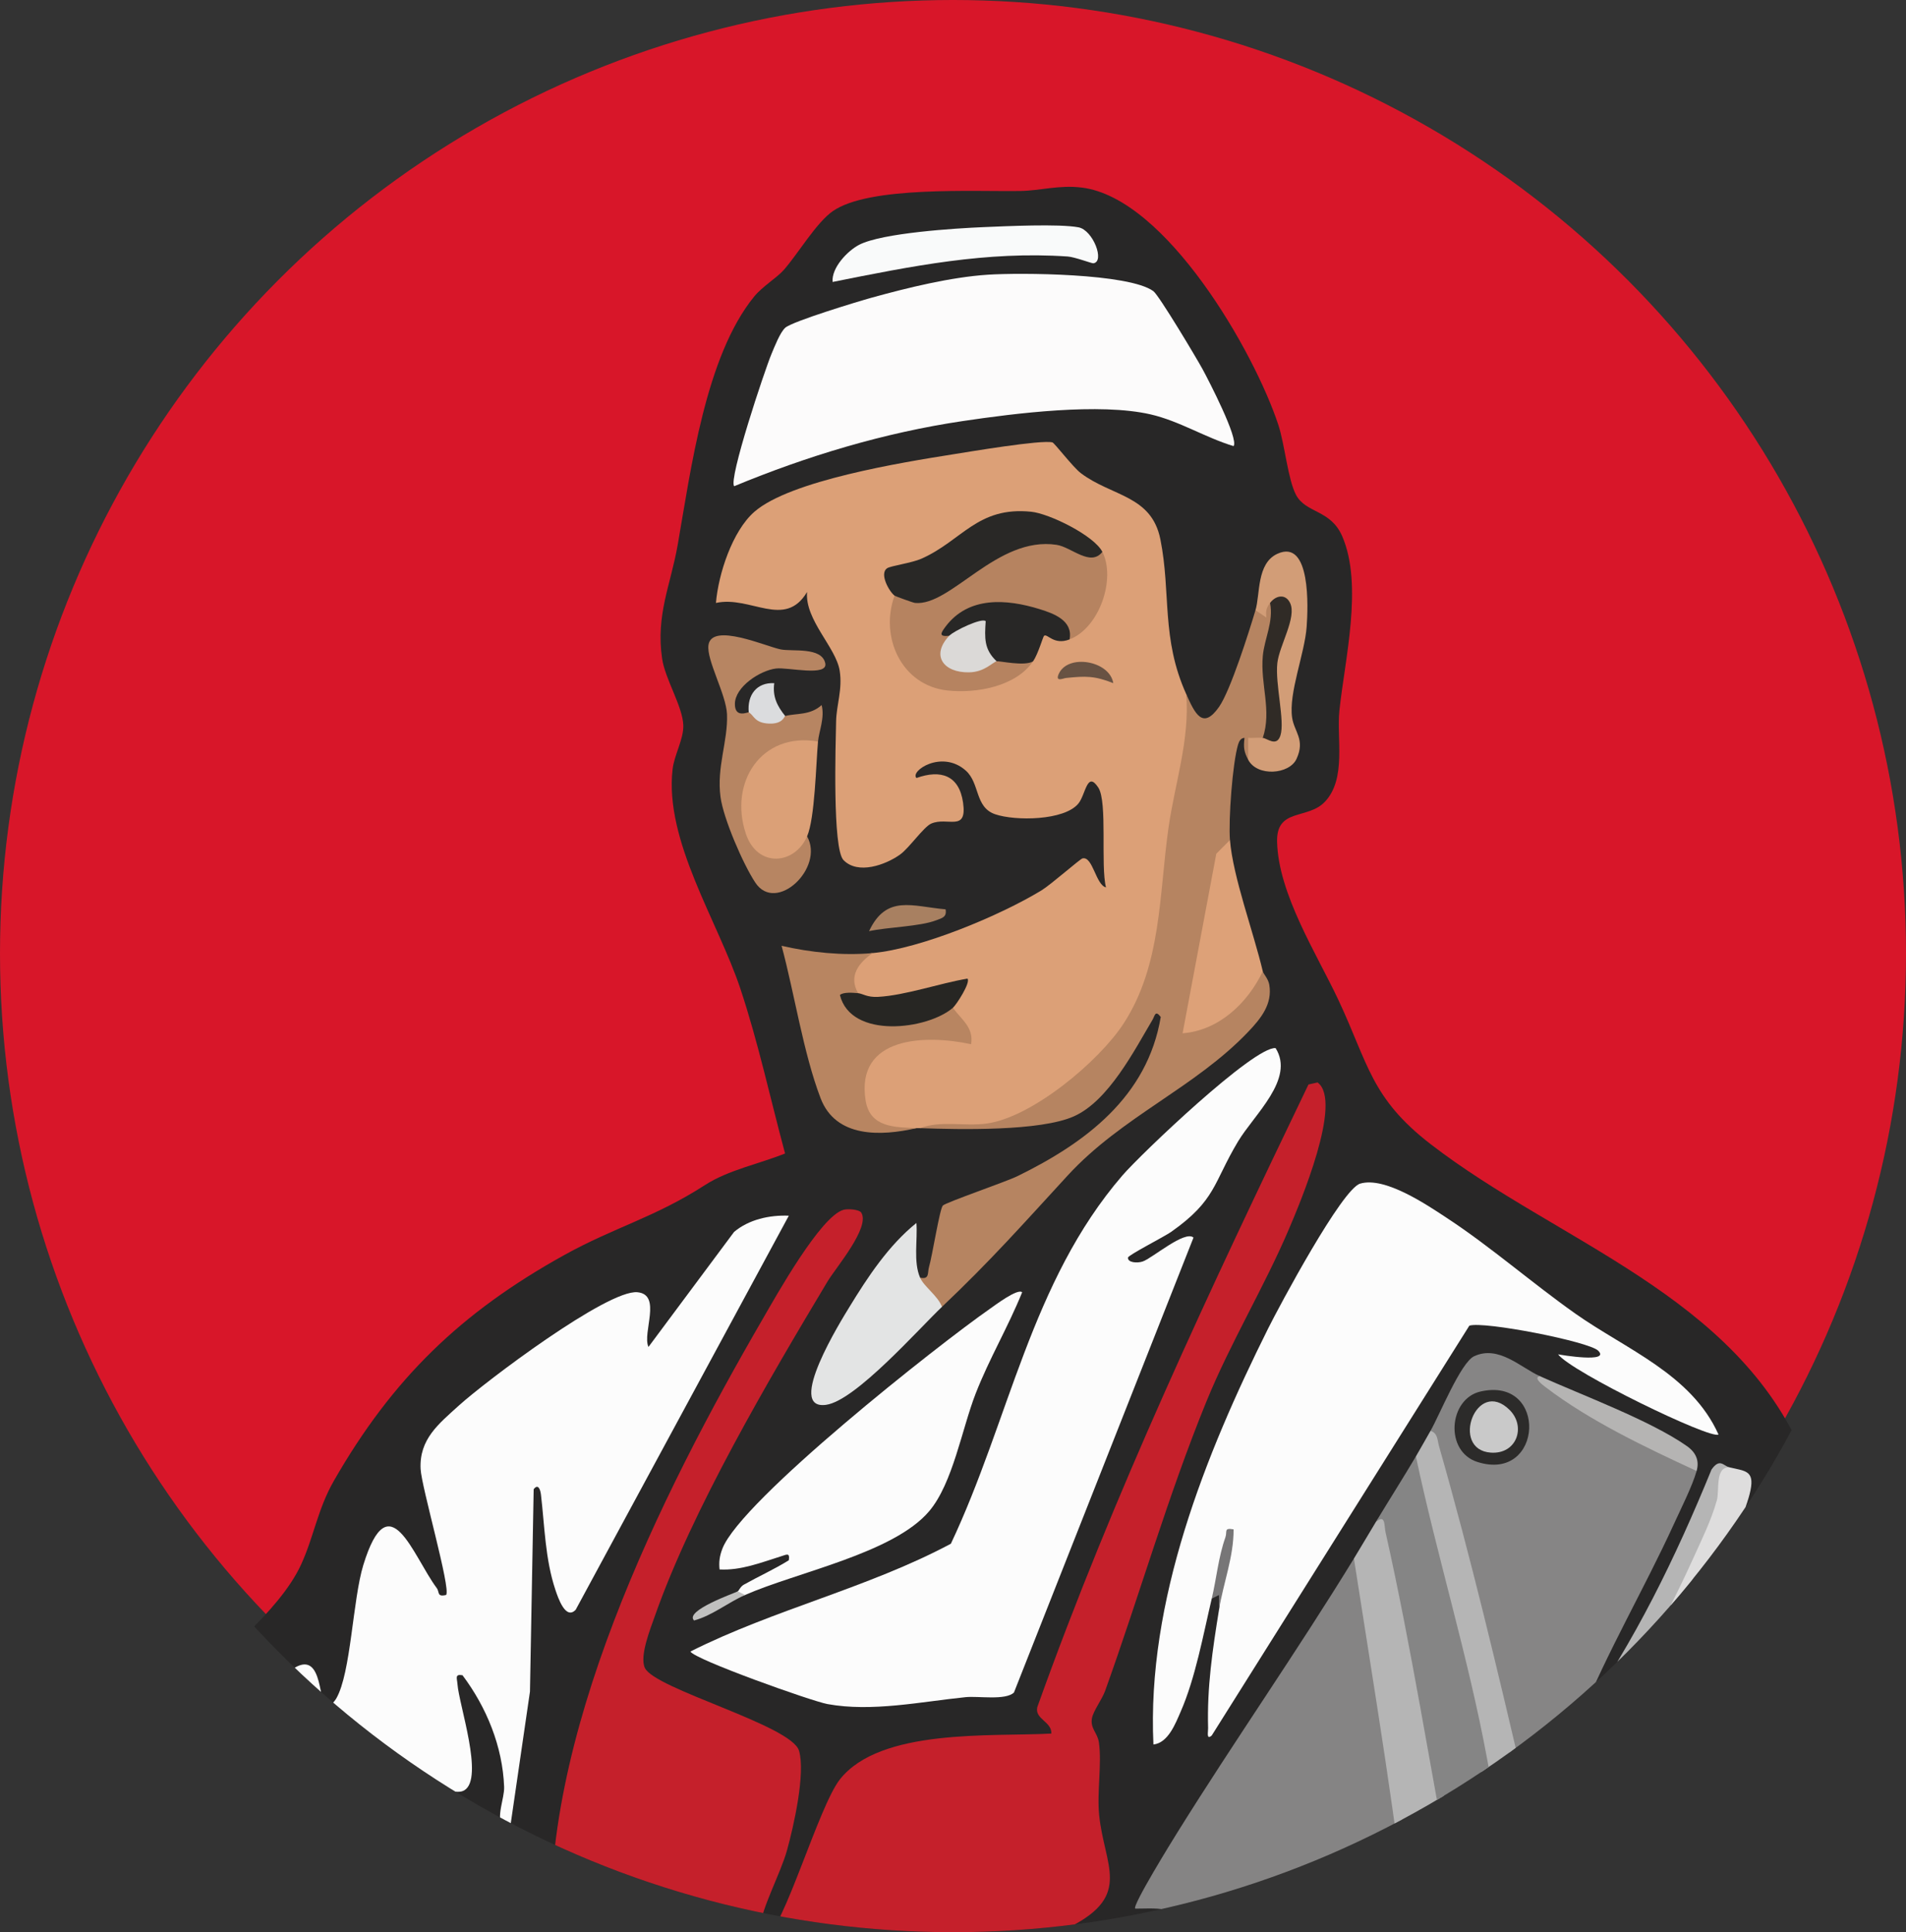
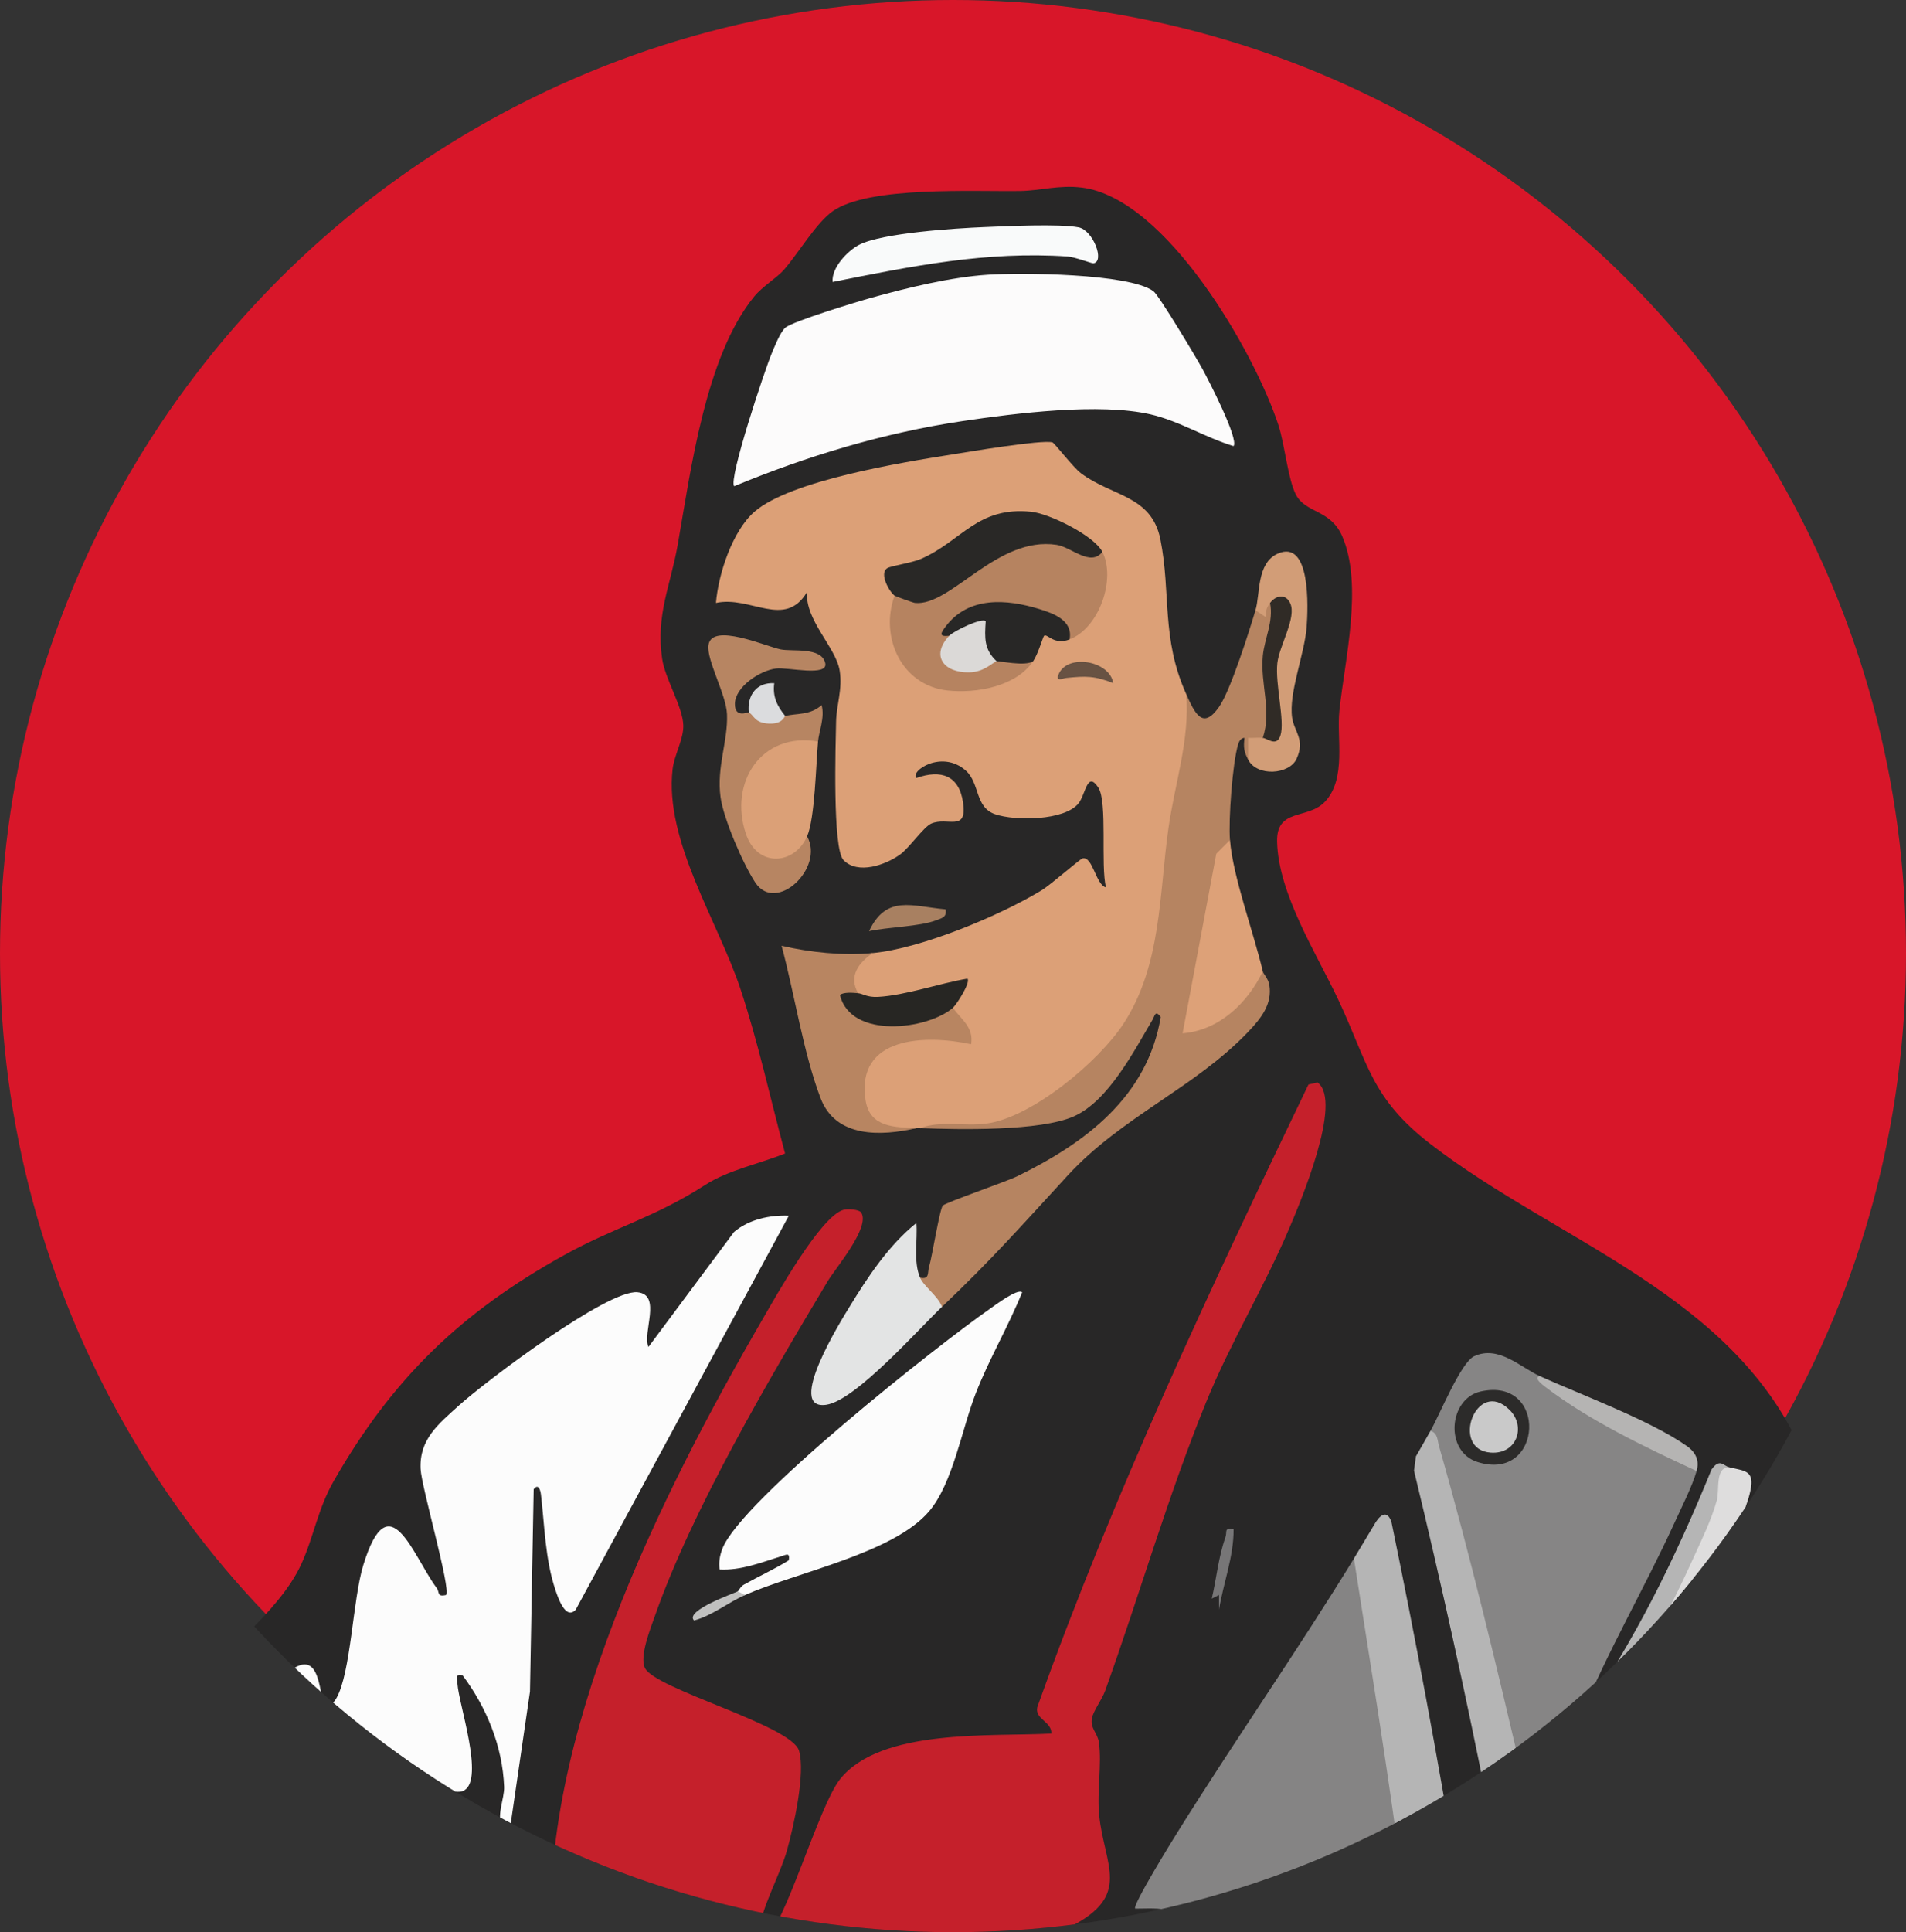
<svg xmlns="http://www.w3.org/2000/svg" id="Layer_2" data-name="Layer 2" viewBox="0 0 3400.48 3445.71">
  <rect x="0" y="0" width="3400.48" height="3445.71" fill="#333333" stroke="none" />
  <defs>
    <style>
      .cls-1 {
        fill: #292826;
      }

      .cls-2 {
        fill: #dedddd;
      }

      .cls-3 {
        fill: #dca178;
      }

      .cls-4 {
        fill: #fcfcfc;
      }

      .cls-5 {
        fill: #b68461;
      }

      .cls-6 {
        fill: #dca077;
      }

      .cls-7 {
        fill: #f9f9f8;
      }

      .cls-8 {
        fill: #dda079;
      }

      .cls-9 {
        fill: #c9c9c9;
      }

      .cls-10 {
        fill: #fcfbfb;
      }

      .cls-11 {
        fill: #302b26;
      }

      .cls-12 {
        fill: #858484;
      }

      .cls-13 {
        fill: #dba581;
      }

      .cls-14 {
        fill: none;
      }

      .cls-15 {
        fill: #b78562;
      }

      .cls-16 {
        fill: #a88061;
      }

      .cls-17 {
        fill: #b48363;
      }

      .cls-18 {
        fill: #fdfcfb;
      }

      .cls-19 {
        fill: #d8a683;
      }

      .cls-20 {
        fill: #d29d77;
      }

      .cls-21 {
        fill: #dbd9d7;
      }

      .cls-22 {
        fill: #2c2b2a;
      }

      .cls-23 {
        fill: #b38264;
      }

      .cls-24 {
        fill: #dba077;
      }

      .cls-25 {
        fill: #e3e4e4;
      }

      .cls-26 {
        fill: #d81629;
      }

      .cls-27 {
        fill: #868585;
      }

      .cls-28 {
        fill: #c0c0bf;
      }

      .cls-29 {
        fill: #dda178;
      }

      .cls-30 {
        fill: #d49e79;
      }

      .cls-31 {
        fill: #b88561;
      }

      .cls-32 {
        fill: #fdfdfc;
      }

      .cls-33 {
        fill: #d7a47f;
      }

      .cls-34 {
        fill: #b68360;
      }

      .cls-35 {
        fill: #858585;
      }

      .cls-36 {
        fill: #685243;
      }

      .cls-37 {
        fill: #282727;
      }

      .cls-38 {
        fill: #ab7f62;
      }

      .cls-39 {
        fill: #6c6c6b;
      }

      .cls-40 {
        fill: #282726;
      }

      .cls-41 {
        fill: #272623;
      }

      .cls-42 {
        fill: #b5b4b3;
      }

      .cls-43 {
        clip-path: url(#clippath);
      }

      .cls-44 {
        fill: #f9fafa;
      }

      .cls-45 {
        fill: #c5202b;
      }

      .cls-46 {
        fill: #dbdcde;
      }

      .cls-47 {
        fill: #b5b5b5;
      }

      .cls-48 {
        fill: #777677;
      }

      .cls-49 {
        fill: #dca179;
      }
    </style>
    <clipPath id="clippath">
      <circle class="cls-14" cx="1700.24" cy="1747.93" r="1697.78" />
    </clipPath>
  </defs>
  <g id="Layer_1-2" data-name="Layer 1">
    <circle class="cls-26" cx="1700.24" cy="1700.24" r="1700.24" />
    <g class="cls-43">
      <g>
        <path class="cls-37" d="M2630.16,5335.47c-5.16.03-13.08-.94-13.59-4.48-29.38-203.89-43.99-410.23-56.68-615.43-13.27-88.59-27.31-105.63-118.93-95.57-45.23-14.9-89.47-34.56-132.75-58.98-63.22,44.53-89.66,60.41-170.54,68.18-127.33,12.25-267.16,11.35-395.16,5.13-172.96-8.39-291.68-55.5-444.76-142.08-85.8-45.39-174.62-50.05-268.29-48.16-72.25-26.63-108.65-9.75-109.19,50.63-16.03,276.24-34.5,554.57-55.4,834.98l-16.85,5.77c-29.24-.46-80.45,13.42-84.87-22.45-21.06-170.9,22.03-364.04,32.77-533.72,3.41-53.79-3.15-108.67.13-162.48,5.48-89.9,34.66-174.49,45.47-263.47-157.14,25.43-308.35,25.2-458.65-32.43-43.71-16.76-107.15-63.75-144.54-70.1-73.11-12.41-171.6,38.88-221.78-38.38-43.3-66.66-13.86-162.92-41.53-238.15-25.88-70.33-96.62-109.6-96.7-196.6-.07-76.79,79.86-334.57,143.99-376.89,33.78-22.29,57.92-11.98,90.73-52.36,76.61-94.3,139.77-223.11,211.95-314.89,60.65-77.12,172.16-156.64,212.09-243.2,22.78-49.38,29.55-98.93,58.57-149.56,104.45-182.2,226.61-300.35,410.62-402.4,90.55-50.22,161.73-67.12,251.92-125.32,41.26-26.62,96.81-37.64,142.47-56.06-26.25-97.41-47.85-197.92-79.7-293.68-40.09-120.56-135.67-263.65-120.99-391.43,2.97-25.87,19.92-53.78,19.13-78.53-1.07-33.49-32.49-82.33-37.81-118.84-11.42-78.43,15.13-130.56,27.86-203.18,23.27-132.77,49.46-336.04,136.37-442.5,15.04-18.42,40.45-33.26,53.09-47.73,25.64-29.35,57.8-84.11,87.26-104.62,64.94-45.22,252.1-34.54,334.8-35.93,36.1-.61,68.98-11.1,109.58-6.05,149.87,18.62,307.32,292.06,350.54,423.46,11.32,34.42,17.03,97.44,31.49,124.61,17.56,32.99,61.62,25.85,82.38,73.72,37.66,86.83,4.41,220.73-5.04,310.95-5.21,49.77,12.97,121.71-25.97,162.65-30.7,32.28-86.68,10.37-85.18,71.38,2.28,93.16,70.79,199.88,109.18,281.55,53.81,114.47,58.03,175.21,165.03,257.75,226.44,174.68,545.64,269.38,666.03,556.76,23.85,56.93,36.36,118.06,58.74,175.41,51.06,130.88,132.08,241.53,120.11,393.51-8.44,107.21-64.72,142.25-106.38,225.31-32.03,63.86-53.02,140.97-85.09,207.6-76.8,159.57-178.27,316.93-260.88,474.19-6.77,89.58,57.96,163.53,48.47,256.57-11.26,110.47-104.32,158.75-159.47,237.23-50.34,71.64-60.55,167.36-141.94,221.65l35.52,530.4c-5.05,26.52-71.88,15.98-97.61,16.29Z" />
        <path class="cls-45" d="M1536.5,2162.4c16.64,26.33-45.38,98.29-60.28,123.16-104.47,174.37-241.17,406.36-307.84,596.24-8.05,22.93-27.6,71.4-17.93,92.51,17.34,37.84,261.76,102.23,275.1,147.84,11.79,40.31-9.61,134.87-21.45,177.48-11.62,41.84-45.44,102.63-48.78,139.92-.59,6.62-3.23,21.44,9.69,16.15,32.93-13.51,95.27-234.4,133.59-282.71,72.38-91.26,270.23-75.73,377.05-81.5,1.22-21.4-29.99-25.55-25.04-47.1,136.13-380.96,308.76-746.46,483.81-1110.4l16.22-3.62c45.94,33.43-32.08,216.88-51.07,261.46-44.44,104.34-104.05,201.78-147.38,307.91-68.74,168.35-119.05,344.53-180.5,515.45-5.6,15.57-21.09,35.81-23.51,48.78-3.47,18.59,9.92,25.94,12.4,43.48,5.43,38.51-3.76,88.29.44,129.64,9.1,89.69,58.69,142.51-50.38,198.36-113.89,58.32-203.17,64.03-308.24,160.06-74.31,67.92-98.45,157.35-211.06,166.18-69,5.41-238.52,3.52-301.63-17.54-72.94-24.35-100.53-204.91-105.05-272.19-24.8-369.01,194.43-806.83,376.06-1119.76,23.71-40.85,103.04-183.07,144.08-194.71,8.12-2.3,28.24-.54,31.69,4.91Z" />
        <path class="cls-6" d="M1556.97,1699.63c86.04-7.98,226.69-66.55,301.18-111.84,16.67-10.13,68.69-56.02,73.22-57.02,18.37-4.08,23.48,47.12,41.81,51.78-9.94-38.9,3.06-152.49-13.73-178.07-20.05-30.55-22.39,12.13-35.28,28.21-24.87,31-113.21,31.64-148.85,19.34-36.45-12.58-26.82-55.14-52.27-77.81-42.7-38.03-100.2,1.06-87.97,13.2,43.49-15.5,76.13-4.8,83.12,43.94,7.68,53.57-28.04,24.51-57.04,37.48-13.34,5.97-39.27,43.62-55.42,55.15-25.83,18.44-75.12,36.28-100.85,9.85-19.94-20.48-14.02-206.97-13.2-247.48.6-29.65,11.71-56.9,6.36-90.4-6.65-41.68-62.23-90.28-58.19-140.23-39.63,66.63-100.83,5.99-162.56,19.51,4.28-51.23,29.06-127.91,68.47-162.45,63.93-56.02,265-88.36,352.96-102.33,30.8-4.89,158.97-26.54,178.88-21.54,3.62.91,36.58,44.19,50.69,54.86,55.33,41.84,126.16,39.14,141.96,118.2,19.11,95.66,1.16,176.29,46.1,275.86l13.62,43.82c-21.14,124.97-38.9,250.43-53.28,376.38-12.56,155.4-155.27,328.49-310.9,349.85l-124.24,3.94c-2.17-.08-4.34.11-6.5,0-66.68,8.39-106.33,1.15-105.42-74.13,1.18-98.23,116.27-102.2,189.07-93.78-15.77-17.16-21.97-32.73-18.61-46.73-8.48-8-5.85-19.6,7.88-34.79-58.65,20.12-116.22,27.89-172.71,23.3l-4.28-14.53c-41.15-14.58-15.03-68.28,26.02-71.55Z" />
        <path class="cls-4" d="M1407.34,2167.97l-380.22,702.66c-17.93,19.19-31.55-21.35-36.33-35.7-18.18-54.49-19.06-113.18-25.68-169.55-1.14-9.7-5.16-19.91-12.99-9.6l-6.61,360.88-35.6,244.08c-4.68,6.82-9.03,7.82-13.22,0-12.11-22.57,3.51-52.87,2.71-74.21-2.67-71.96-31.35-141.89-74.23-199.03-14.36-2.58-9.7,5.74-9.03,15.49,2.54,36.89,47.76,168.04,12.44,189.59-28.07,17.12-106.44-49.25-134.15-61.31-64.75-28.2-159.5-8.97-145.65,77.3-30.01-3.07-48.6-21.14-81.33-20.07-39.62,1.3-81.57,59.92-81.8-15.64-.12-40.43,37.04-90.52,62.27-120.45,10.99-13.04,67.35-72.16,77.77-78.3,53.07-31.29,41.47,72.07,58.89,71.74,5.58-5.21,11.49-10.3,15.38-17.01,26.24-45.23,29.23-176.16,48.24-237.94,46.12-149.84,87.88-16.89,130.99,41.14,5.4,7.26-.12,16.2,16.74,12.28,8.76-11.21-43.93-192.03-45.53-224.6-2.62-53.33,32.15-80.42,68.51-113.41,46.6-42.29,264.9-206.92,318.34-201.85,44.2,4.19,8.22,72.43,19.67,97.58l152.68-205.05c26.39-22.4,63.64-30.42,97.73-29.03Z" />
        <path class="cls-18" d="M3059.43,2883.39c6.25-11.79,67.25-156.87,77.97-149.58,85.71,140.75,187,302.19,146.63,475-4.25,18.19-20.88,76.15-45.26,71.09l-23.17-71.26c-15.59,55.73-24.88,113.83-42.38,169.04-32.67,103.08-95.03,190.63-143.2,286.08-39.06,77.4-75.43,182.57-118.93,251.81-37.92,60.36-98.9,82.81-137.72,141.84,12.71,14.21,29.02,5.46,41.84,23.07,8.89,12.21,58.28,142.49,64.06,163.58,41.45,151.15-53.09,166.43-124.33,269.84-18.27,26.52-77.31,148.55-92.15,155.16-16.54,7.36-98.11-91.29-96.39-109.82.88-9.48,76-106.82,88.59-132.28,61.91-125.22,41.42-259.31,75.93-385.87,19.01-69.7,68.72-145.85,97.39-214.81,102.77-247.15,171.3-529.1,211.6-793.29,2.43-49.49,7.64-101.93,19.51-149.6Z" />
-         <path class="cls-4" d="M2129.31,2207l-320.32,811.3c-15.17,14.44-63.85,5.98-86.11,8.25-79.99,8.16-167.31,26.83-246.61,12.33-28.59-5.23-238.06-79.88-244.49-93.72,149.67-75.25,316.17-113.09,464.66-192.2,104.25-220.41,142.5-467.05,305.96-656.66,32.93-38.2,234.62-230.55,273.37-227.22,34.84,55.22-38.01,118.09-67.16,166.76-44.24,73.88-38.97,104.38-118.89,160.79-12.71,8.97-77.07,41.61-77.34,46.11-.54,9.06,16.65,10.09,26.23,6.91,16.82-5.58,75.26-56.32,90.69-42.65Z" />
-         <path class="cls-4" d="M2161.86,2850.87c-15.2,64.33-29.14,141.53-55.41,201.51-9.25,21.13-22.21,55.65-48.62,58.63-12.1-255.9,92.14-516.22,204.56-741.73,20.53-41.18,131.77-248.85,164.23-258.5,44.21-13.15,119.04,37.77,156.21,62.23,76.76,50.51,151.26,115.57,227.4,169.35,90.61,64.01,207.29,108.01,255.72,215.77-12.75,9.85-263.37-111.84-286.18-142.96,4.71,1.08,94.03,15.89,71.53-6.48-16.45-16.35-204.32-53.05-229.87-44.58l-459.52,730.75c-10.06,8.95-6.36-6.59-6.54-12.99-2.05-73.21,7.88-139.69,19.51-211.47,3.23-19.57,2.82-38.93-13.01-19.51Z" />
        <path class="cls-4" d="M3033.41,3006.97c-46.56,262.11-147.08,535.47-250.62,780.29-12.28,29.03-96.2,224.53-106.91,231.44-14.24,9.2-42.5-19.08-55.32-29.78-41.01-34.2-76.51-82.76-117.07-117.08-65.64-55.54-151.24-96.49-222.68-144.74-15.61-59.96-2.4-119.55-27.87-180.27,19.11-18.77,210.95,172.49,252.39,148.37,198.04-253.93,380.89-501.9,534.59-785.81,5.11.59,9.3,1.55,10.24,3.84,5.52,13.47-5.45,83.84-16.74,93.72Z" />
        <path class="cls-12" d="M2493.57,3527.31c2.15-17.65-4.64-17.38-15.83-6.07-19.15,19.35-46.2,75.1-77.03,70.1-37.37-6.06-116.11-101.95-165.78-120.84-30.11-11.45-49.89-3.44-74.76-9.8-25.4-6.49-43.67-44.21-70.91-52.67-21.14-6.56-42.39-4.22-63.95-4.34-5.82-5.16,67.11-122.84,75.32-136,102.32-164.13,213.84-323.37,314.9-488.36l14.14,34.42c39.36,213.26,76.46,429.39,97.65,645.68,3.55,36.24,5.82,68.87-33.74,67.88Z" />
        <path class="cls-10" d="M2200.82,795.55c-50.34-15.12-96.69-44.79-148.22-56.6-91.03-20.85-240.52-2.11-335.35,12-140.06,20.84-277.08,62.12-407.4,116.12-10.68-11.88,54.55-207.28,66.55-235.83,5.24-12.48,15.51-38.91,24.68-46.86,13.19-11.43,129.13-46.63,154.49-53.65,63.85-17.66,140.48-36.42,206.35-40.81,58.19-3.88,251.86-2.61,295.78,29.29,9.97,7.24,77.33,119.86,88.04,139.61,10.39,19.16,64.62,123.81,55.08,136.73Z" />
        <path class="cls-27" d="M2747.23,2454.12c81.51,56.76,169.31,105.83,263.39,147.22l16.29,21.89c-7.76,27.25-27.51,66.18-39.94,93.39-53.51,117.06-120.19,229.85-168.19,348.89,10.06,7.39,10.08,17.52.06,30.4-10.83,17-98.72,133.97-112.44,85.42-52.31-212.36-103.74-422.24-154.29-629.65,15.86-27.4,53.98-122.24,78.12-133.23,43.72-19.91,82.56,20.14,117.01,35.66Z" />
        <path class="cls-3" d="M958.58,3605.36c4.47,6.89,4.46,12.46,1.83,19.72-36.88,101.87-162.46,80.18-242.48,51.82-44.66-8.21-86.33-22.39-130.08-32.52-34.72-3.87-199.1-109.38-201.28-128.79,9.69-2.86,20.42-5.46,32.17-7.8,16.55-9.35,22.3-32.71,34.54-31.74,17.51,1.39,113.86,67.59,144.46,77.17,3.32,1.04,10.61,1.79,9.6-3.13-12.27-10.95-22.53-22.78-32.49-35.8-47.97-47.88-105.44-84-172.42-108.37l3.31-8.71c42.04-2.46,32.13-47.2,73.2-37.57,40.7,9.55,115.69,58.46,151.27,83.02,2.68,1.85,55.1,55.9,42.13,22.95-1.3-3.3-34.78-51-38.95-55.39-28.83-27.02,15.09-77.74,45.53-71.55,33.92,24.29,72.35,70.76,117.05,68.32-13.58-10.16-22.13-15.03-32.49-29.3l-20.03-18.98c-24.93-57.06-56.76-82.65-115.08-100.74-18.42-9.89-36.25-28.63-7.98-29.87,44.22,34.67,63.86-37.25,86.31-31.57,6.13,1.55,39.19,25.55,46.88,31.71,115.18,92.25,163.6,241.37,205.02,377.1Z" />
        <path class="cls-47" d="M2818.78,3065.51c97.61-137.61,170.83-288.42,234.74-444.89,14.94-21.03,21.24-6.41,31.93-3.9-11.77,91.88-54.94,183.16-102.36,269.91-141.97,259.7-314.89,500.27-489.7,737.92l-19.33,13.33c-12.54-10.92-34.63-21.09-31.72-40.78,2.1-14.24,40.2-54.9,51.23-69.79,7.74-10.44,18.82-18.64,24.65-30.72-24.91-239.42-65.71-478.88-102.7-717.26,13.08-21.36,26-43.53,39.03-65.04,10.75-16.27,21.69-19.47,28.05.55,43.07,208.07,82.46,420.08,117.5,630.83,51.12-31.81,72.17-60.1,55.6-118.85-39.32-199.09-83.65-400.49-132.97-604.19l3.37-25.42c8.37-14.12,17.56-30.92,26.02-45.53,13.3,4.02,12.16,16.6,15.17,27.12,56.49,197.56,103.93,397.19,150.63,597.35,8.11,10.41,6.5,4.33,13.07-.03,18.5-12.26,58.67-62.45,73.78-82.45,7.48-9.9,9.94-22.4,14.03-28.16Z" />
        <path class="cls-5" d="M2252.91,1315.89c-11.08,10.89-15.45,15.26-13.01,31.05l-13.01,7.97c-7.4-14.2-8.67-21.62-6.57-39.02-6.36.05-9.61,5.81-11.32,11.38-10.16,33.13-17.47,135.28-14.63,170.74-29.12,107.51-51.05,217.06-65.76,328.64,47.98-11.81,85.15-48.4,108.02-91.09l16.27-3.41c1.12,4.74,9.78,12.9,11.66,24.13,5.73,34.26-14.67,59.64-37.37,83.49-95.29,100.11-225.75,151.46-322.35,256.52-80.01,87.01-137.27,151.82-224.3,234.24-18.03,1.49-52.24-34.59-39.03-52.03,17.35,3.71,12.87-8.66,16.03-19.41,5.87-19.94,18.75-102.28,24.51-109.12,4.61-5.46,112.33-42.33,132.98-52.42,121.42-59.33,232.18-141.72,255.85-284-9.98-12.98-10.44-2.13-14.69,5.04-32.52,54.81-78.38,144.4-139.94,172.05-60.27,27.07-205.68,23.69-274.74,21.2,36.92-14.12,79.33-2.85,118.65-8.19,81.33-11.04,200.48-110.87,244.43-178.34,67.94-104.31,63.27-230.81,80.13-349.14,11.32-79.43,38.23-157.06,31.59-238.33,15.7,34.78,29.38,64.35,58.57,22.8,20.44-29.1,53.51-133.94,65.01-172.4,5.65-8.41,15.66-15.58,26.02-13.01,14.31,2.65,18.66,14.12,13.06,34.41-14.72,55.81-17.01,113.48-6.89,173.01,1.79,20.3-4.61,31.38-19.18,33.24Z" />
        <path class="cls-4" d="M1316.31,2837.86c1.72-.98,4.68-8.47,10.68-11.85,26.62-14.96,54.42-27.45,80.32-43.53,2.18-14.1-3.62-10.31-13.67-7.16-35.64,11.16-71.81,25.62-109.87,23.51-1.47-13.58.18-24.47,5.1-37.2,33.27-86.11,385.8-363.97,476.78-427.29,8.89-6.19,49.99-37.31,57.95-29.79-24.92,61.64-58.63,118.29-82.88,180.47-24.61,63.11-40.76,159.93-82.88,209.81-63.59,75.31-237.02,109.08-328.53,149.53-12.69,3.42-17.03,1.25-13.01-6.5Z" />
-         <path class="cls-35" d="M2526.09,2597.21c38.33,180.49,93.56,357.93,127.07,539.61,5.38,29.15,26.78,137,19.15,156.03-6.1,15.2-67.29,78.65-81.13,65.38-40.23-208.02-72.68-418.89-119.21-625.6-2.7-11.97.24-33.58-17.41-18.34,23.62-39.01,48.34-77.95,71.55-117.08Z" />
        <path class="cls-32" d="M334.18,3442.82c-22.48,15.09-6.73,75.11-9.22,78.3-5.1,6.54-32.35,9.37-44.34,14.55-9.49,4.09-28.75,9.89-24.44,24.14,42.45-9.11,130.85-37.12,136.55,25.98-68.05,25.83-222.16,40.3-274.7,84.53-41.87,35.25-54.18,154.34-76.37,166.25-33.24,17.84-41.07-61.95-38.8-84.12,2.87-28.03,58.29-100.55,51.65-107.98-.91-1.02-24.6.11-25.66-9.73-.59-5.42,35.98-91.12,42.2-100.64,43.45-66.51,189.72-72.24,263.14-91.27Z" />
        <path class="cls-2" d="M3085.45,2616.72c28.13,6.59,44.71,5.68,37.65,40.68-14.18,70.31-109.83,231.16-149.51,299.49-141.84,244.23-310.54,473.2-477.41,700.22-12.09,2.51-16.51-14.36-22.12-19.24,185.37-278.82,406.69-549.04,545.53-856.12,15.55-34.38,33.21-69.72,43.42-106.18,4.96-17.71-3.62-60.06,22.45-58.85Z" />
        <path class="cls-31" d="M1556.97,1699.63c-25.33,17.49-43.38,41.32-26.02,71.55-16.88,16.86-15.25,23.59,9.97,35.74,41.71,20.09,102.74,9.28,141.75-13.04l17.39,3.32c15.16,21.19,37.49,34.77,32.49,65.01-80.7-17.52-206.62-14.68-188.18,100.48,7.84,48.93,53.7,47.35,90.65,49.15-63.64,14.57-143.94,17.52-171.02-53.37-30.83-80.7-46.74-187.37-69.59-271.81,51.53,11.94,109.62,17.89,162.56,12.98Z" />
        <path class="cls-15" d="M1335.83,1270.36l6.57-6.07c16.34,10.86,35.83,15.05,58.47,12.57,19.95-5.27,44.42-.81,64.98-19.51,5.91,22.69-4.77,46.59-6.44,65.04-13.02,9.74-31.1,14.67-54.22,14.8-104.57,16.23-83.94,252.86,20.06,154.63l14.65-.33c31.59,56.34-55.26,138.47-92.31,82.54-21.87-33.01-56.84-113.86-62.09-152.51-7.28-53.58,13.37-99.66,11.56-147.58-1.34-35.44-37.06-97.23-33.08-123.76,6.07-40.45,102.09,2.47,128.82,7.92,20.6,4.2,73.19-4.93,79.54,24.62,5.27,24.52-66.8,6.87-87.89,9.45-28.44,3.48-73.14,32.59-73.34,63.17-.17,26.17,23.2,14.2,24.73,15Z" />
        <path class="cls-25" d="M1641.52,2278.51c6.88,15.88,32.2,32.85,39.03,52.03-41.12,38.94-154.08,167.15-206.47,174.67-74.06,10.62,28.07-152.65,41.17-174.12,32.89-53.92,70.3-110.43,119.71-150.14,2.37,30.57-5.74,69.14,6.57,97.56Z" />
        <path class="cls-29" d="M2194.38,1498c5.26,65.77,42.16,164.61,58.54,234.15-26.57,55.97-77.99,105.58-143.06,110.54l60.15-320.25,24.37-24.44Z" />
        <path class="cls-8" d="M2181.37,3624.87c-22.27,24.3-53.86-4.91-72.13-24.26-36.87-72.64-82.72-92.54-137.56-59.72l-30.97-7.08c-10.86-4.99-74.33-23.44-58.55-45.46,3.95-5.52,117.07-42.27,128.4-44.02,71.36-11,187.69,72.12,200.62,141.23,7.99,42.69-13.03,27.17-29.81,39.31Z" />
        <path class="cls-44" d="M1485.45,502.83c-2.33-25.26,26.82-55.73,47.43-66.32,41.29-21.22,171.61-29.36,222.19-31.48,39.73-1.66,135.1-6.19,169.24.4,25.74,4.98,47.39,61.2,26.35,64.11-2.77.38-33.06-11.25-45.82-12.12-145.01-9.92-278.88,17.33-419.4,45.41Z" />
        <path class="cls-24" d="M1459.41,1322.39c-3.62,40.03-5.53,137.09-19.51,169.11-22.22,50.87-88.62,56.64-109.21-4.65-30.64-91.21,27.41-182.04,128.72-164.46Z" />
        <path class="cls-20" d="M2226.9,1354.91v-39.06c8.54.53,17.5-.79,26.02.04,13.5-9.12,20.25-13.69,20.25-13.69-8.34-77.32-10.59-137.99,18.37-211.82.79-11.75-7.75-16.8-25.61-15.15-7.02,9.45-7.9,14.21-6.57,26.02l-19.45-13.02c8.52-28.5,1.79-83.65,39.16-100.69,59.92-27.33,54.61,96.55,52.14,130.18-3.56,48.3-32.34,117.88-25.95,161.96,3.71,25.59,23.83,39.02,7.87,73.67-12.86,27.95-70.29,32.1-86.23,1.54Z" />
        <path class="cls-7" d="M366.67,3254.16c10.35,48.2-12.96,35.16-30.48,54.01-23.65,25.45-9.11,70.91-15.92,81.64-4.81,7.59-105.26,27.34-122.64,33.4-16.77-16.68,127.76-178.96,169.03-169.05Z" />
        <path class="cls-49" d="M659.39,3325.68c5.76,38.35-53.74,37.29-83.63,31.43-14.19-2.78-105.86-36.58-98.98-49.98l13.5-13.97c10.3-12,20.79-46.03,34.57-44.74,5.14.48,83.73,37.75,93.6,43.39,16.16,9.23,27.86,24.31,40.93,33.87Z" />
        <path class="cls-42" d="M3026.91,2623.23c-89.97-41.58-190.94-89.39-269.76-149.75-2.79-2.14-23.05-16.61-9.92-19.36,75.57,34.05,197.42,79.12,262.31,124.69q25.04,17.59,17.37,44.42Z" />
        <path class="cls-17" d="M633.38,3410.23c-11.55-12.14-36.68-27.27-51.92-35.88-39.64-22.38-140.75-51.97-166.07-74.59-6.64-5.94-11.79-9.53-9.59-19.62,26.74,16.77,61.43,39.89,84.49,13.01-3.02,18.63-.19,15.84,12.43,23.14,38.1,22.02,126.76,52.44,156.68,9.38,5.9,4.31,12.98,8.33,19.51,13.01-23.88,17.1-49.44,38.99-45.53,71.55Z" />
        <path class="cls-30" d="M449.69,3229.63c18.61-4.8,41.34-1.41,53.04,15.43-19.76,100.37-138.62,6.63-53.04-15.43Z" />
        <path class="cls-16" d="M1687.02,1621.62c2.51,13.95-6.27,15.5-16.31,19.4-29.43,11.45-86.88,12.2-120.25,19.52,31.08-65.81,76.69-44.12,136.56-38.93Z" />
        <path class="cls-23" d="M763.46,3377.71c-37.86-10-48.91-54.52-74.84-78.01-33.23-30.1-98.13-42.31-110.83-90.96-6.48-24.84.43-54.59,29.57-58.61-21.97,29.57-14.23,56.63,13.01,77.99-18.87,30.72,41.66,32.06,64.92,42.39,57.12,25.38,46.66,63.8,78.17,107.2Z" />
        <path class="cls-38" d="M405.73,3397.22c17.87,19.82,5.79,5.71,32.68,16.03,64.57,24.75,96.45,48.77,136.42,101.05-47.42-53.43-141.21-71.47-190.76-111.68-42.9-34.82,2.19-26.98,21.65-5.39Z" />
-         <path class="cls-33" d="M631.49,3157.29c15.65-3.93,42.63,23.69,53.78,35.05-16.04,15.12-26.51,37.75-51.75,26.04-28.48-13.21-34.88-52.84-2.03-61.09Z" />
        <path class="cls-46" d="M1335.83,1270.36c-3.04-30.76,14.07-53.75,45.5-52.06-3.24,23.92,5.16,40.71,19.54,58.57-1.66.44-3.99,14.61-29.02,13.52-26.26-1.15-26.59-15.14-36.02-20.03Z" />
        <path class="cls-19" d="M444.74,3345.28c-13.53,44.1-52.86,48.66-77.52,8.74,19.87-48.22,43.74-20.87,77.52-8.74Z" />
        <path class="cls-48" d="M2161.86,2850.87c8.51-36.03,11.87-74,24.34-109.3,3.7-10.48-3.41-17.39,14.65-14.24.25,48.99-18.32,95.76-25.98,143.06l-.07-26.02-12.94,6.5Z" />
        <path class="cls-13" d="M390.41,3443.76c14.46-2.86,60.47,32.35,28.22,47.85-24.71,11.88-36.13-11.07-51.7-26.08,6.64-5.58,15.76-20.23,23.48-21.76Z" />
        <path class="cls-39" d="M3039.92,3032.99l-6.5-26.02c5.02-28.26,15.78-74.13,6.5-97.56,5.39-9.96,15.65-18.73,19.51-26.02,3.43,50.87-12.06,100.74-19.51,149.6Z" />
        <path class="cls-28" d="M1316.31,2837.86l13.01,6.5c-31.16,13.77-58.34,36.59-91.03,45.5-17.89-17.44,72.74-49.01,78.02-52Z" />
        <path class="cls-34" d="M1966.73,984.17c24.37,48.07-5.2,135.5-58.54,156.1-30.83-48.82-126.93-68.1-179.13-42.2-13.15,6.53-40.6,21.77-35.51,35.69l5.64,13.24c-30.81,42.34,39.91,48.99,64.51,25.45l14.4,6.84c5.94-18.68,54.17-12.69,65.04,0-30.7,44.99-100.97,57.68-152.88,52.04-81.7-8.88-121.2-95.04-94.28-169.12,5.01-11.11,17.86-11.03,38.55.24,49.54-16.94,97.08-43.42,142.63-79.46,73.52-36.27,102.94-27.98,175.65-3.17l13.91,4.34Z" />
        <path class="cls-1" d="M1966.73,984.17c-21.36,27.17-54.96-8.53-81.69-12.57-106.39-16.1-188.48,110.05-252.65,103.61-3.19-.32-34.75-11.77-36.4-12.99-9.25-6.84-27.9-39.23-13.14-48.93,6.46-4.25,43.62-9.22,61.09-16.95,72.49-32.06,99.85-93.62,196.01-83.71,32.31,3.33,112.02,42.41,126.79,71.54Z" />
        <path class="cls-40" d="M1908.19,1140.28c-28.26,10.91-39.54-10.94-45.45-6.49-1.98,1.49-10.36,31.99-19.59,45.52-15.14,9.55-60.83-1.16-65.04,0-22.31,5.05-34.09-13.87-35.34-56.76-19.76,13.24-36.16,16.99-49.22,11.23-18.54,1.99-15.95-3.88-6.58-16.34,40.86-54.33,108.44-49.55,167.88-31.14,25.16,7.79,59.89,20.34,53.34,53.98Z" />
        <path class="cls-41" d="M1530.95,1771.18c8.41.76,15.84,7.6,35.45,6.56,48.69-2.59,110.51-24.38,159.63-32.55,6.13,6.67-19.71,46.59-25.97,52.01-45.36,39.22-182,56.34-201.59-22.81,6.39-5.65,23.86-3.99,32.48-3.21Z" />
        <path class="cls-36" d="M1986.21,1218.29c-33.47-13.25-49.46-12.85-84.16-9.25-5.5.57-19.6,7.73-13.31-6.89,15.91-36.93,91.01-24.16,97.47,16.14Z" />
        <path class="cls-22" d="M2641.27,2481.53c120.83-27.62,112.63,162.5-4.99,125.76-59.65-18.63-51.72-112.8,4.99-125.76Z" />
        <path class="cls-11" d="M2252.91,1315.89c16.48-48.82-4.67-95.45.07-146.29,2.89-30.98,19.49-60.82,12.94-94.36,9.88-13.31,27.54-17.19,35.78.14,12.21,25.65-19.33,75.77-22.81,107.14-4.15,37.44,13.86,103.36,5.51,129.12-6.79,20.95-23.45,5.03-31.49,4.25Z" />
        <path class="cls-21" d="M1693.56,1133.77c8.49-8.94,58.54-32.8,65.01-25.99-1.93,29.88-3.2,50.16,19.55,71.52-7.9,2.17-21.52,19.18-49.11,19.7-45.54.86-68.93-29.96-35.45-65.23Z" />
        <path class="cls-9" d="M2693.38,2514.48c29.45,29.36,13,79.2-33.61,76.02-73.53-5.03-25.91-135.34,33.61-76.02Z" />
      </g>
    </g>
  </g>
</svg>